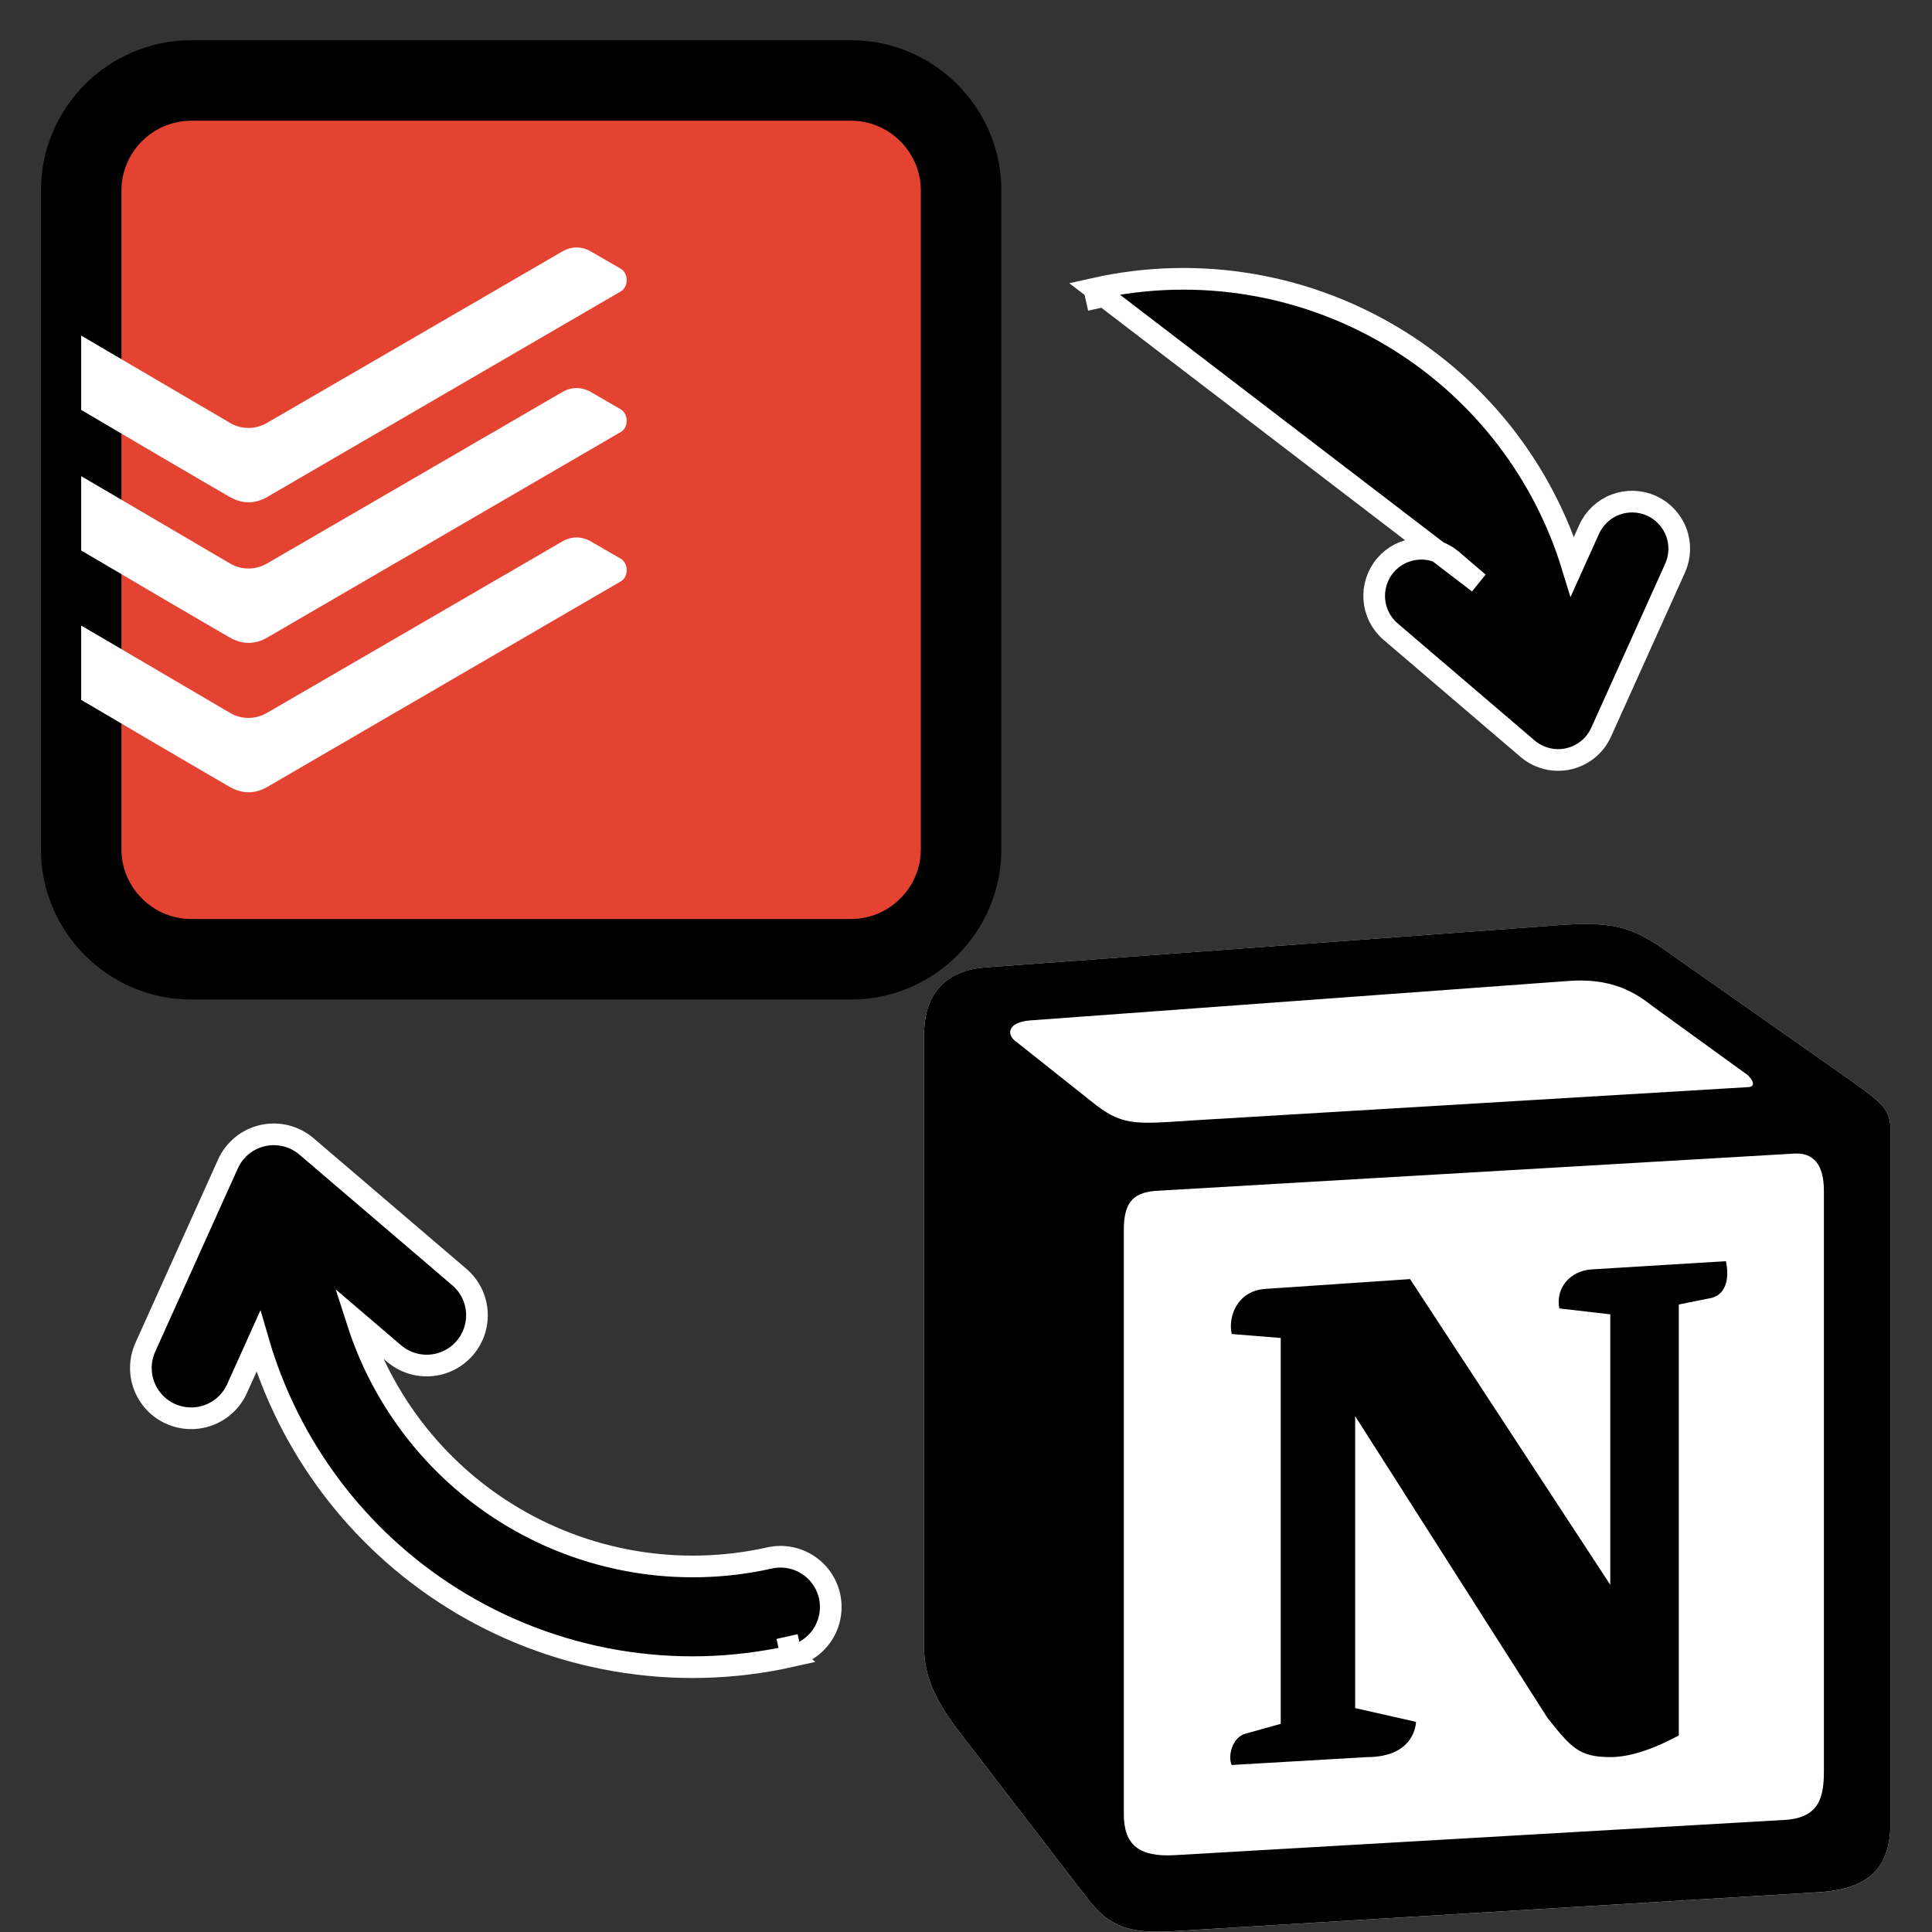
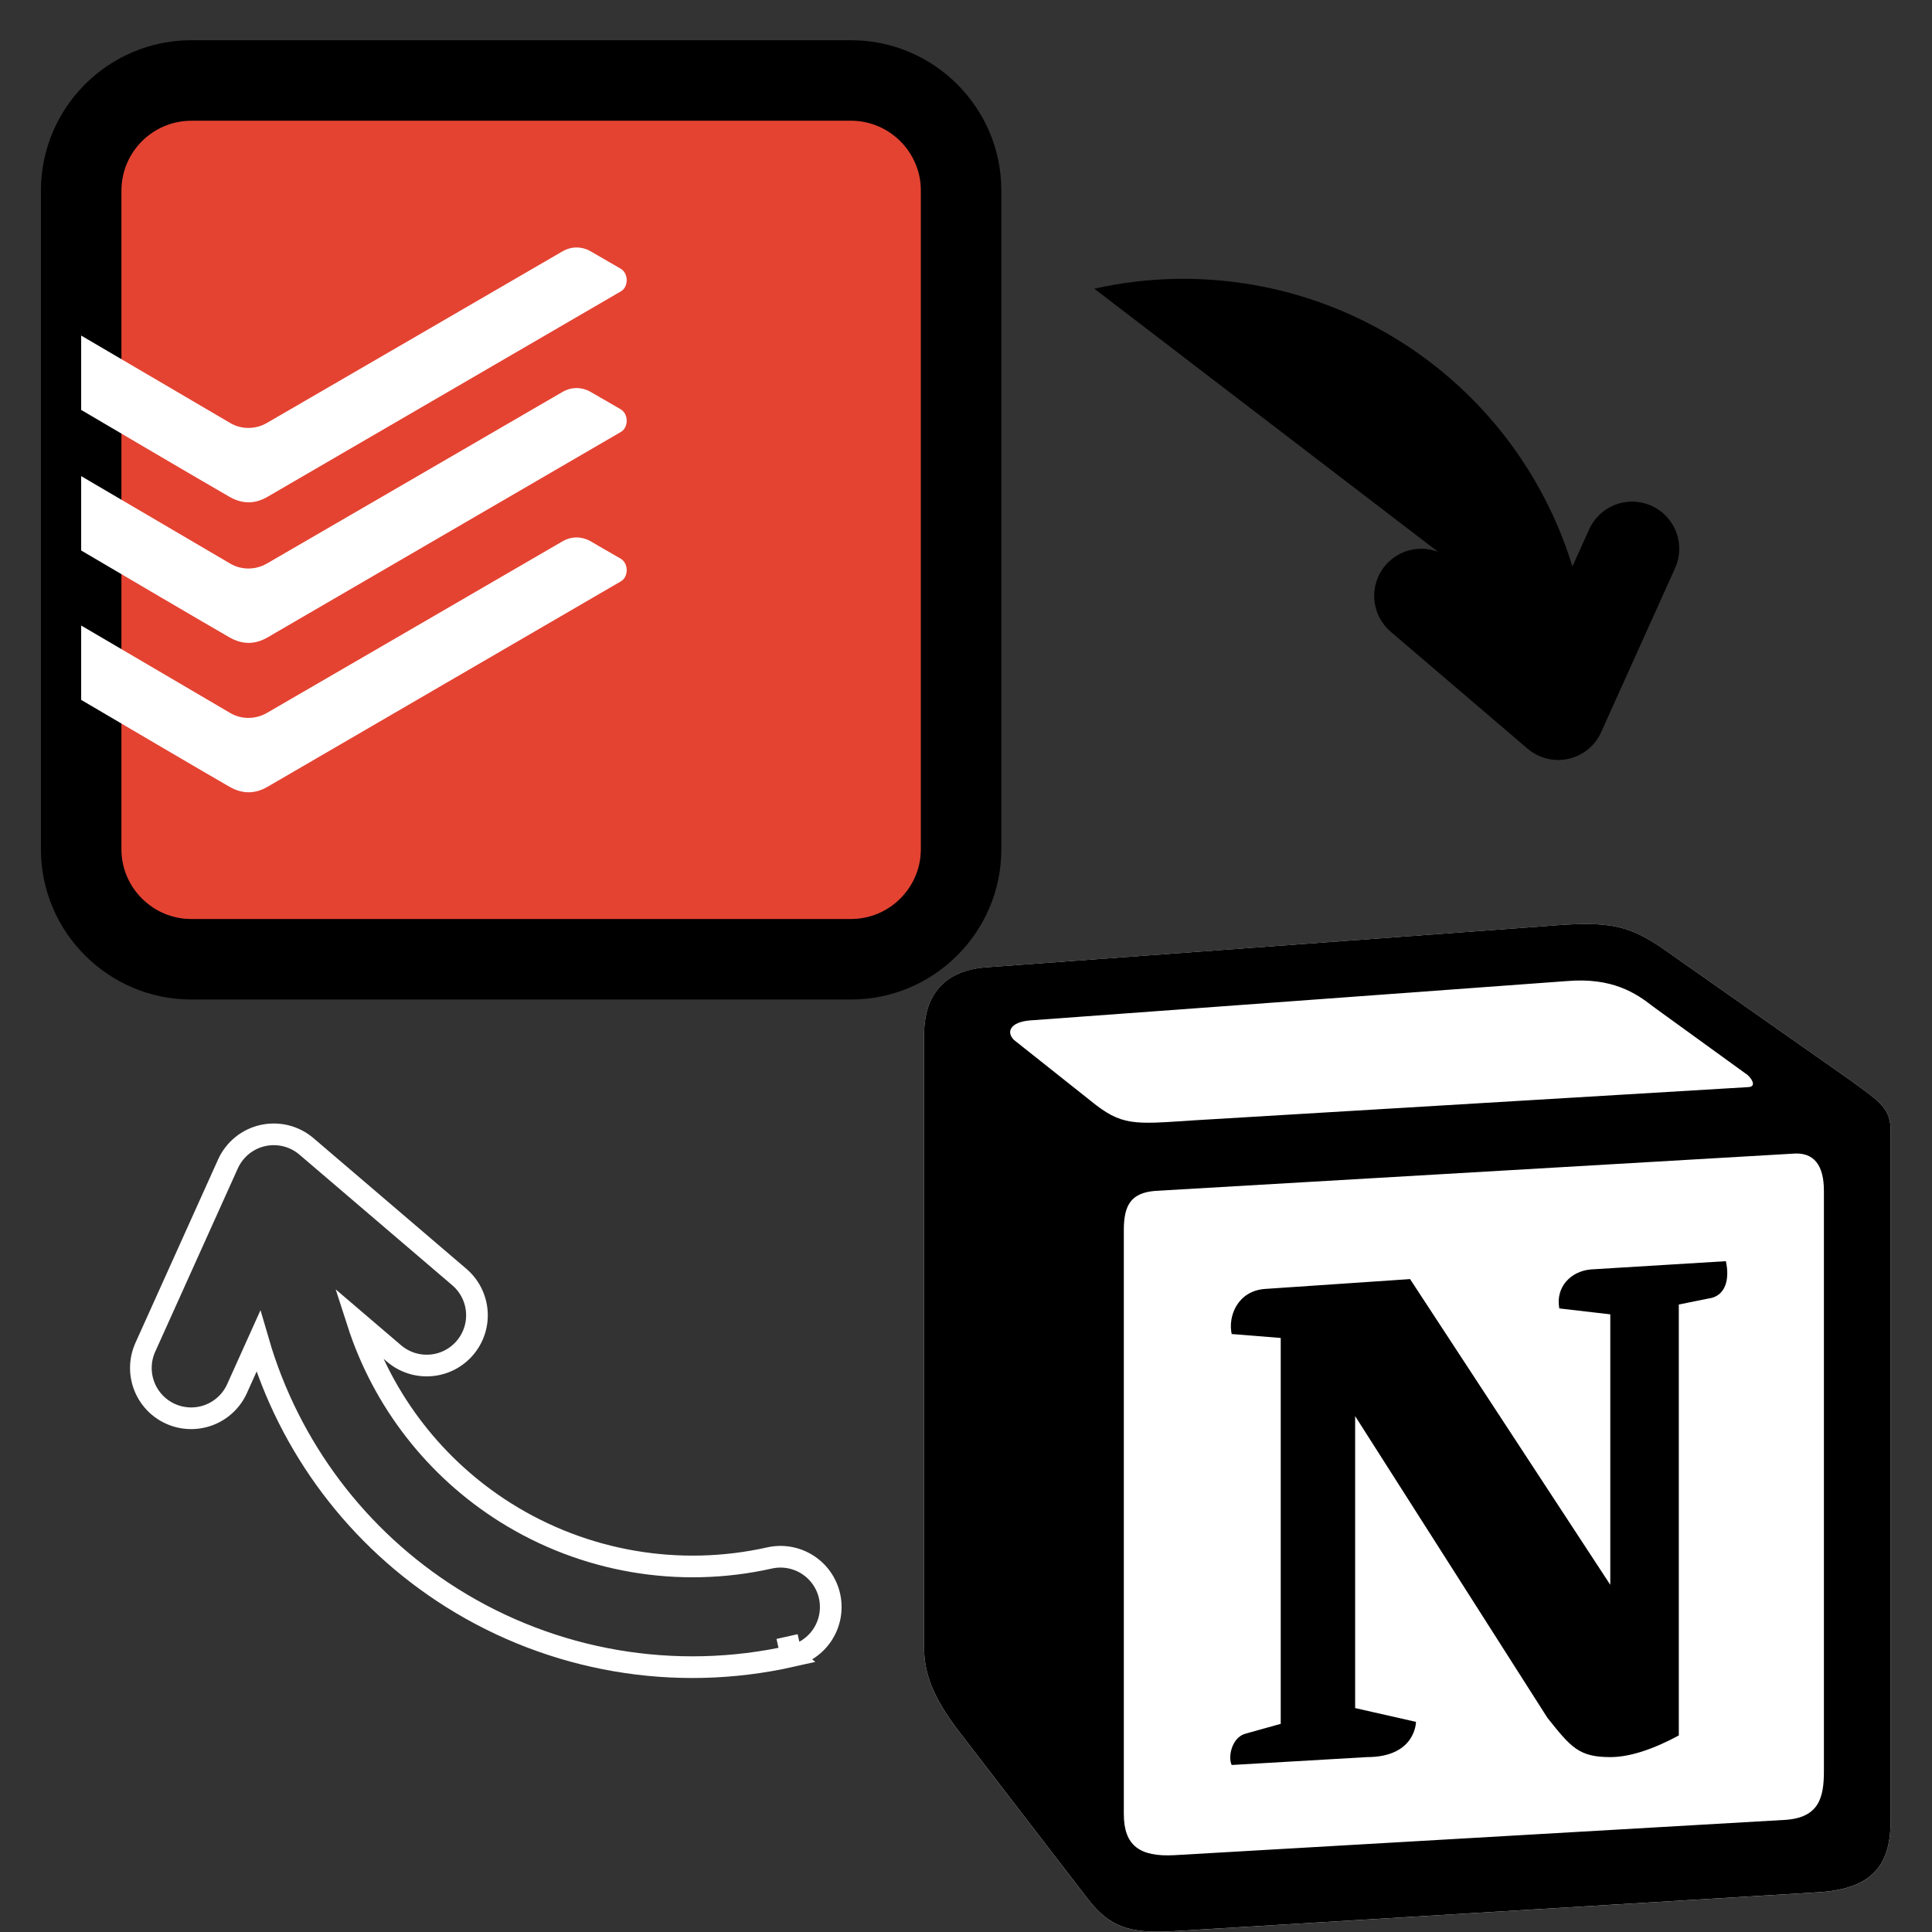
<svg xmlns="http://www.w3.org/2000/svg" fill="none" height="74" viewBox="0 0 74 74" width="74">
  <rect x="0" y="0" width="74" height="74" fill="#333333" stroke="none" />
  <mask id="a" height="41" maskUnits="userSpaceOnUse" width="41" x="0" y="0">
    <path d="m.026 0h40.083v40.083h-40.083z" fill="#fff" />
    <path d="m32.599 3.083h-25.277c-2.322.005-4.204 1.885-4.212 4.207v25.244c0 2.314 1.895 4.207 4.212 4.207h25.277c2.317 0 4.213-1.893 4.213-4.207v-25.244c0-2.314-1.895-4.207-4.213-4.207z" fill="#000" />
  </mask>
  <path d="m37.707 37.056 21.416-1.576c2.624-.226 3.303-.075 4.954 1.124l6.84 4.803c1.123.822 1.501 1.048 1.501 1.946v26.347c0 1.651-.603 2.624-2.699 2.775l-24.87 1.501c-1.569.075-2.323-.151-3.152-1.199l-5.029-6.538c-.898-1.199-1.274-2.096-1.274-3.144v-23.414c-.015-1.349.588-2.473 2.315-2.624z" fill="#fff" />
  <path d="m41.771 42.161c1.191.973 1.644.905 3.898.754l21.258-1.274c.452 0 .075-.453-.076-.528l-3.529-2.556c-.671-.528-1.576-1.124-3.303-.98l-20.579 1.508c-.754.068-.905.445-.603.747zm1.274 4.954v22.366c0 1.199.596 1.651 1.946 1.576l23.361-1.35c1.35-.076 1.508-.897 1.508-1.878v-22.215c0-.98-.377-1.501-1.206-1.425l-24.41 1.425c-.905.076-1.199.52-1.199 1.501zm23.06 1.191c.151.679 0 1.35-.679 1.433l-1.124.226v16.507c-.98.528-1.878.829-2.624.829-1.206 0-1.508-.377-2.406-1.501l-7.367-11.56v11.183l2.33.528s0 1.35-1.877 1.35l-5.181.302c-.151-.302 0-1.056.528-1.199l1.35-.377v-14.78l-1.878-.151c-.151-.679.226-1.651 1.274-1.727l5.558-.377 7.669 11.711v-10.361l-1.953-.226c-.151-.822.445-1.425 1.199-1.493zm-28.398-11.251 21.416-1.576c2.624-.226 3.303-.075 4.954 1.124l6.84 4.803c1.123.822 1.501 1.048 1.501 1.945v26.347c0 1.651-.603 2.624-2.699 2.775l-24.87 1.501c-1.569.076-2.323-.151-3.152-1.199l-5.029-6.538c-.898-1.199-1.274-2.096-1.274-3.144v-23.414c-.015-1.35.588-2.473 2.315-2.624z" fill="#000" />
  <path d="m32.599 3.083h-25.277c-2.322.005-4.204 1.885-4.212 4.207v25.244c0 2.314 1.895 4.207 4.212 4.207h25.277c2.317 0 4.213-1.893 4.213-4.207v-25.244c0-2.314-1.895-4.207-4.213-4.207z" fill="#e44332" />
  <g mask="url(#a)">
    <path d="m7.322 3.083v-1.542h-.003zm-4.212 4.207-1.542-.005v.005zm29.489-5.749h-25.277v3.083h25.277zm-25.28 0c-3.17.007-5.74 2.573-5.751 5.744l3.083.011c.005-1.474 1.2-2.668 2.674-2.671zm-5.751 5.749v25.244h3.083v-25.244zm0 25.244c0 3.167 2.587 5.749 5.754 5.749v-3.083c-1.467 0-2.671-1.205-2.671-2.666zm5.754 5.749h25.277v-3.083h-25.277zm25.277 0c3.167 0 5.754-2.582 5.754-5.749h-3.083c0 1.461-1.203 2.666-2.671 2.666zm5.754-5.749v-25.244h-3.083v25.244zm0-25.244c0-3.167-2.588-5.749-5.754-5.749v3.083c1.467 0 2.671 1.205 2.671 2.666z" fill="#000" />
  </g>
  <g fill="#fff">
    <path d="m10.253 19.025c.589-.344 13.242-7.697 13.531-7.867.289-.168.305-.686-.021-.873-.324-.186-.939-.54-1.168-.675-.16-.088-.341-.133-.523-.131-.183.002-.362.052-.52.144-.162.095-10.973 6.374-11.334 6.58-.434.248-.968.253-1.399 0l-5.71-3.35v2.848c1.388.818 4.846 2.85 5.683 3.329.5.284.977.277 1.461-.004z" />
    <path d="m10.253 24.411c.589-.344 13.242-7.697 13.531-7.868.289-.168.305-.686-.021-.873-.324-.186-.939-.54-1.168-.675-.16-.088-.341-.133-.523-.131-.183.002-.362.052-.52.144-.162.095-10.973 6.374-11.334 6.58-.434.248-.968.253-1.399 0l-5.71-3.351v2.848c1.388.818 4.846 2.85 5.683 3.329.5.284.977.278 1.461-.003z" />
    <path d="m10.253 30.133c.589-.344 13.242-7.697 13.531-7.868.289-.168.305-.686-.021-.873-.324-.186-.939-.539-1.168-.675-.16-.088-.341-.133-.523-.131s-.362.052-.52.144c-.162.095-10.973 6.374-11.334 6.58-.434.248-.968.253-1.399 0l-5.71-3.351v2.848c1.388.818 4.846 2.85 5.683 3.329.5.284.977.278 1.461-.003z" />
  </g>
  <path d="m41.914 11.058c4.017-.902 8.227-.178 11.712 2.014 3.174 1.996 5.511 5.063 6.601 8.625l.641-1.421c.196-.436.559-.777 1.006-.946.448-.17.944-.154 1.381.042.437.197.777.559.947 1.006s.154.945-.042 1.381l-2.833 6.286c-.115.256-.288.481-.506.658-.217.177-.473.301-.746.362-.274.061-.557.058-.829-.01-.272-.068-.524-.198-.738-.38l-5.242-4.48c-.18-.154-.328-.342-.436-.553-.108-.211-.172-.442-.191-.678-.037-.477.117-.95.427-1.314.154-.18.342-.328.553-.436.211-.107.442-.172.678-.191.236-.018.474.01.699.083.225.073.434.19.615.344l1.022.874zm0 0c0 0.0 0 0 0 0z" fill="#000" />
-   <path d="m41.914 11.058c4.017-.902 8.227-.178 11.712 2.014 3.174 1.996 5.511 5.063 6.601 8.625l.641-1.421c.196-.436.559-.777 1.006-.946.448-.17.944-.154 1.381.042.437.197.777.559.947 1.006s.154.945-.042 1.381l-2.833 6.286c-.115.256-.288.481-.506.658-.217.177-.473.301-.746.362-.274.061-.557.058-.829-.01-.272-.068-.524-.198-.738-.38l-5.242-4.48c-.18-.154-.328-.342-.436-.553-.108-.211-.172-.442-.191-.678-.037-.477.117-.95.427-1.314.154-.18.342-.328.553-.436.211-.107.442-.172.678-.191.236-.018.474.01.699.083.225.073.434.19.615.344l1.022.874zm0 0 .169.751m-.169-.751c0 0 0 0 0 0z" stroke="#fff" stroke-width=".83" />
-   <path d="m30.316 63.435c-4.464 1.003-9.143.199-13.016-2.238-3.596-2.262-6.225-5.76-7.406-9.818l-.815 1.809c-.21.466-.596.829-1.074 1.01-.478.181-1.008.165-1.474-.045-.466-.21-.829-.596-1.01-1.074-.181-.478-.165-1.008.045-1.474l3.165-7.023c.123-.273.308-.513.539-.702.232-.189.504-.321.796-.386.292-.065.595-.062.885.01.29.072.56.211.787.405l5.856 5.005c.192.164.35.365.465.59.115.225.184.471.204.723.04.509-.124 1.014-.456 1.402-.164.192-.365.35-.59.465-.225.115-.471.184-.723.203-.252.02-.506-.01-.746-.088-.24-.078-.463-.203-.656-.368l-1.39-1.188c.968 3.006 2.967 5.59 5.661 7.282 3.01 1.89 6.644 2.515 10.111 1.739.498-.112 1.021-.021 1.452.253.432.273.737.708.848 1.206.111.499.02 1.021-.253 1.453-.274.431-.707.736-1.206.848z" fill="#000" />
  <path d="m30.316 63.435c-4.464 1.003-9.143.199-13.016-2.238-3.596-2.262-6.225-5.76-7.406-9.818l-.815 1.809c-.21.466-.596.829-1.074 1.01-.478.181-1.008.165-1.474-.045-.466-.21-.829-.596-1.01-1.074-.181-.478-.165-1.008.045-1.474l3.165-7.023c.123-.273.308-.513.539-.702.232-.189.504-.321.796-.386.292-.065.595-.062.885.01.29.072.56.211.787.405l5.856 5.005c.192.164.35.365.465.59.115.225.184.471.204.723.04.509-.124 1.014-.456 1.402-.164.192-.365.35-.59.465-.225.115-.471.184-.723.203-.252.02-.506-.01-.746-.088-.24-.078-.463-.203-.656-.368l-1.39-1.188c.968 3.006 2.967 5.59 5.661 7.282 3.01 1.89 6.644 2.515 10.111 1.739.498-.112 1.021-.021 1.452.253.432.273.737.708.848 1.206.111.499.02 1.021-.253 1.453-.274.431-.707.736-1.206.848zm0 0c-0 0 0 0 0 0zm0 0-.169-.751" stroke="#fff" stroke-width=".83" />
</svg>